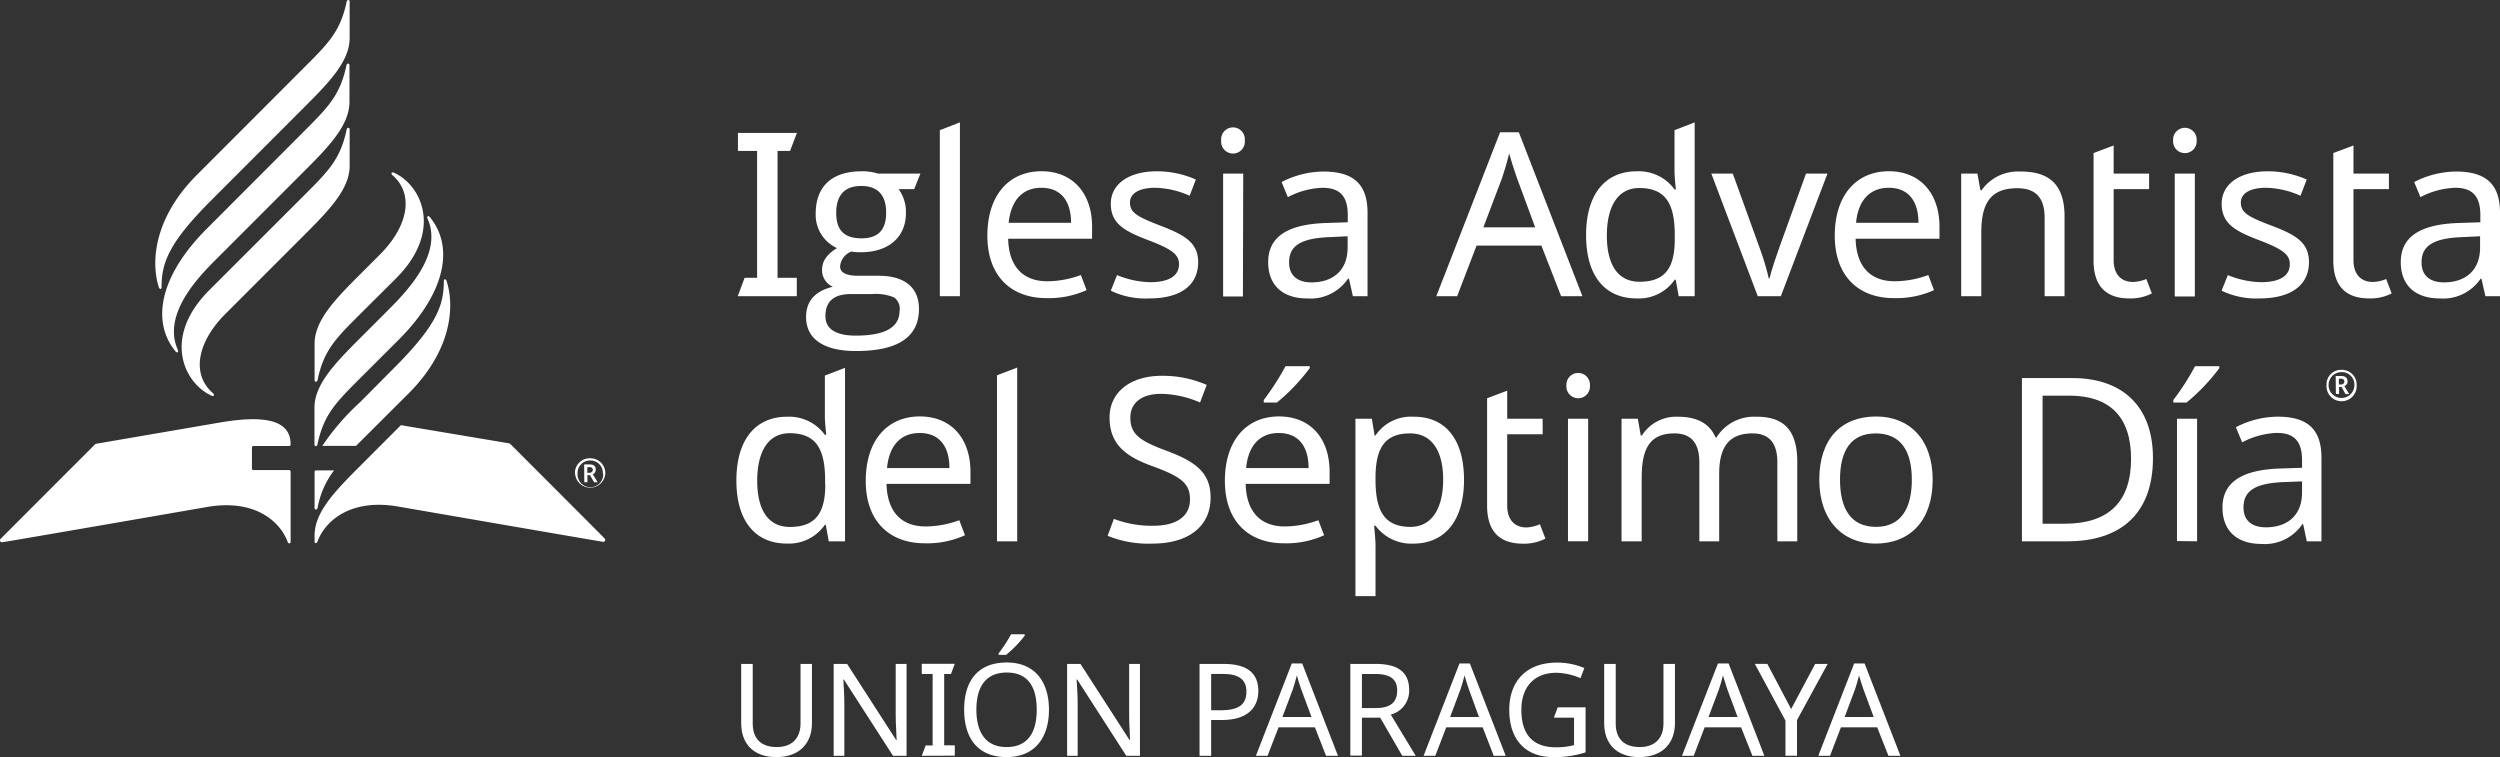
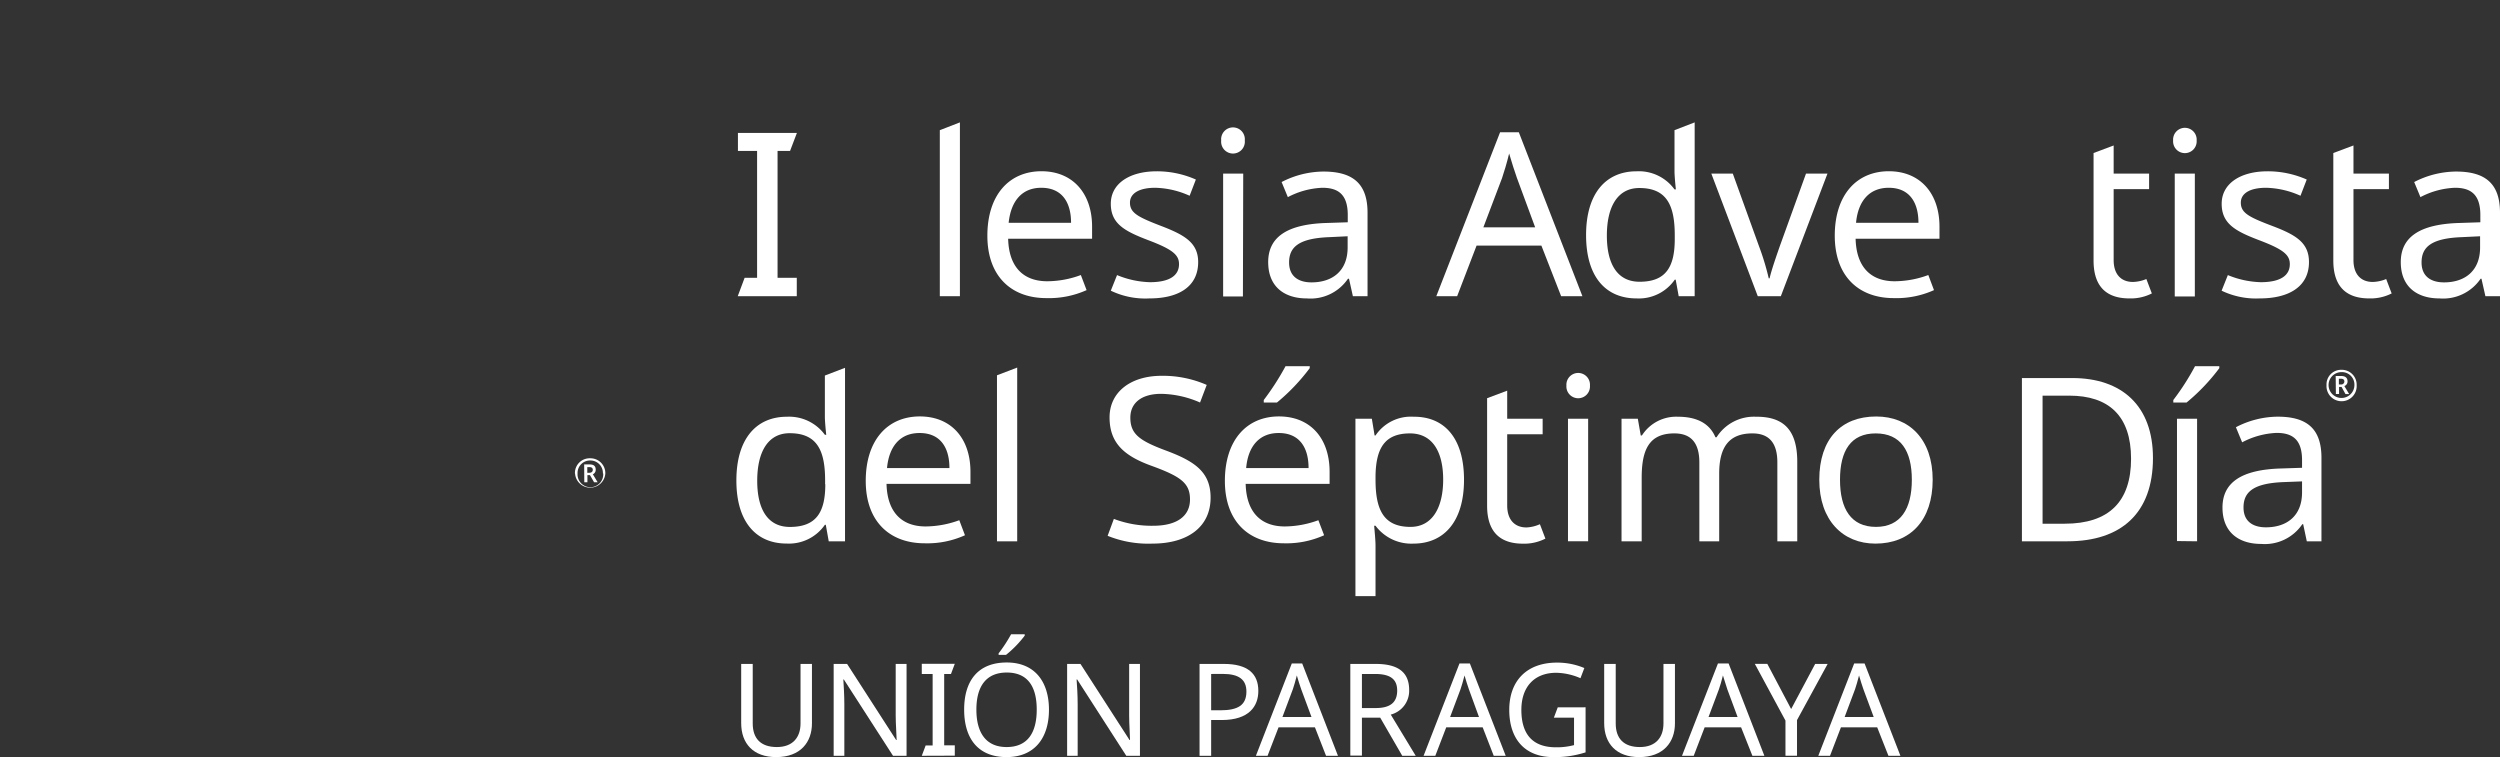
<svg xmlns="http://www.w3.org/2000/svg" viewBox="0 0 400.61 121.32">
  <rect x="0" y="0" width="400.61" height="121.32" fill="#333333" stroke="none" />
  <defs>
    <style>.cls-1{fill:#fff;}</style>
  </defs>
  <title>Asset 1</title>
  <g id="Layer_2" data-name="Layer 2">
    <g id="Layer_1-2" data-name="Layer 1">
      <path class="cls-1" d="M130.11,115.92c0,3-1.83,5.4-5.73,5.4-3.67,0-5.61-2.17-5.61-5.45v-9.48h1.85v9.55c0,2.39,1.28,3.77,3.86,3.77s3.8-1.57,3.8-3.79v-9.53h1.83Z" />
      <path class="cls-1" d="M143.1,121.11l-7.88-12.23h-.08c.06,1,.16,2.5.16,4v8.23h-1.71V106.39h2.15l7.86,12.19h.08c0-.66-.15-2.54-.15-3.88v-8.31h1.74v14.72Z" />
      <path class="cls-1" d="M147.71,121.11l.62-1.65h1.12V108h-1.74v-1.63H153l-.61,1.63H151.3v11.44H153v1.65Z" />
      <path class="cls-1" d="M161.3,121.32c-4.59,0-6.8-3-6.8-7.61s2.21-7.55,6.83-7.55c4.41,0,6.76,3,6.76,7.57S165.74,121.32,161.3,121.32Zm0-1.61c3.35,0,4.83-2.27,4.83-6s-1.48-5.94-4.8-5.94-4.87,2.23-4.87,5.94S158,119.71,161.3,119.71Zm2.91-17.86a17.57,17.57,0,0,1-3,3.09h-1.19v-.24a23.53,23.53,0,0,0,2-3.06h2.18Z" />
      <path class="cls-1" d="M180.48,121.11l-7.87-12.23h-.09c.07,1,.17,2.5.17,4v8.23H171V106.39h2.14L181,118.58h.08c0-.66-.14-2.54-.14-3.88v-8.31h1.73v14.72Z" />
      <path class="cls-1" d="M201.64,110.72c0,2.43-1.46,4.66-5.87,4.66h-1.69v5.73h-1.86V106.39h3.9C200,106.39,201.64,108,201.64,110.72ZM194.08,108v5.82h1.48c2.81,0,4.17-.82,4.17-3,0-1.9-1.18-2.83-3.78-2.83Z" />
      <path class="cls-1" d="M210.71,116.55h-5.83l-1.76,4.56h-1.87L207,106.32h1.67l5.73,14.79h-1.91Zm-2.2-6.1c-.13-.33-.56-1.69-.7-2.21-.21.85-.48,1.74-.64,2.21l-1.67,4.45h4.66Z" />
      <path class="cls-1" d="M225.81,110.57a3.94,3.94,0,0,1-2.95,3.94l4,6.6h-2.16L221.17,115h-2.93v6.08h-1.86V106.39h4.07C224.1,106.39,225.81,107.77,225.81,110.57ZM218.24,108v5.46h2.21c2.39,0,3.44-.95,3.44-2.8s-1.13-2.66-3.55-2.66Z" />
      <path class="cls-1" d="M237.59,116.55h-5.84L230,121.11h-1.88l5.75-14.79h1.67l5.74,14.79h-1.92Zm-2.21-6.1c-.12-.33-.56-1.69-.7-2.21-.21.85-.48,1.74-.64,2.21l-1.67,4.45H237Z" />
      <path class="cls-1" d="M254.08,113.34v7.22a15.9,15.9,0,0,1-5.17.76c-4.58,0-7.06-2.91-7.06-7.57s2.81-7.57,7.64-7.57a11.12,11.12,0,0,1,4.39.87l-.62,1.63a10.11,10.11,0,0,0-3.88-.87c-3.52,0-5.59,2.27-5.59,5.94s1.59,6,5.55,6a10.88,10.88,0,0,0,2.89-.35V115H249l.62-1.65Z" />
      <path class="cls-1" d="M268.4,115.92c0,3-1.84,5.4-5.73,5.4-3.67,0-5.61-2.17-5.61-5.45v-9.48h1.85v9.55c0,2.39,1.28,3.77,3.86,3.77s3.79-1.57,3.79-3.79v-9.53h1.84Z" />
      <path class="cls-1" d="M279,116.55h-5.84l-1.75,4.56h-1.88l5.76-14.79H277l5.73,14.79h-1.92Zm-2.21-6.1c-.12-.33-.55-1.69-.7-2.21-.21.85-.47,1.74-.64,2.21l-1.67,4.45h4.66Z" />
      <path class="cls-1" d="M290.87,106.39h2l-4.91,9v5.71h-1.85v-5.63l-4.91-9.09h2l3.82,7.24Z" />
      <path class="cls-1" d="M300.81,116.55H295l-1.75,4.56h-1.88l5.75-14.79h1.67l5.74,14.79h-1.92Zm-2.21-6.1c-.12-.33-.56-1.69-.7-2.21-.21.85-.48,1.74-.64,2.21l-1.67,4.45h4.66Z" />
      <path class="cls-1" d="M118.22,47.46l1.1-2.94h2V24.19h-3.07V21.3h9.45l-1.1,2.89h-2V44.52h3.08v2.94Z" />
-       <path class="cls-1" d="M129.17,50.79q0-3.8,4.29-4.84a2.88,2.88,0,0,1-1.73-2.74c0-1.36.81-2.5,2.39-3.45a5.86,5.86,0,0,1-3.41-5.53c0-4.58,2.86-6.78,7.33-6.78a8.32,8.32,0,0,1,2.67.37h6.78l-1,2.49H144a6.21,6.21,0,0,1,1.17,3.81c0,4.07-3,6.3-7.21,6.3a8.55,8.55,0,0,1-1.54-.11,2.83,2.83,0,0,0-1.8,2.38c0,1,1,1.5,2.9,1.5h3.33c4,0,6.41,1.8,6.41,5.32q0,6.75-10.11,6.74C132.54,56.25,129.17,54.67,129.17,50.79Zm15-1a2.28,2.28,0,0,0-.88-2.12,7.68,7.68,0,0,0-3.55-.55h-3.37c-2.75,0-4.1,1.17-4.1,3.55,0,2,1.61,3.11,4.83,3.11C141.81,53.79,144.15,52.47,144.15,49.8ZM142,34.08c0-2.85-1.36-4.28-4-4.28s-4,1.46-4,4.32,1.35,4.07,4.06,4.07S142,36.79,142,34.08Z" />
      <path class="cls-1" d="M150.6,47.46V20.86l3.22-1.25V47.46Z" />
      <path class="cls-1" d="M175,36.32v1.94H161.55c.11,4.43,2.35,6.81,6.27,6.81a15.56,15.56,0,0,0,5.38-1l.92,2.42a14.71,14.71,0,0,1-6.45,1.28c-5.6,0-9.45-3.48-9.45-10s3.48-10.33,8.68-10.33C171.92,27.45,175,31,175,36.32Zm-13.37-.62h10c0-3.34-1.5-5.61-4.77-5.61C163.79,30.09,162,32.18,161.63,35.7Z" />
      <path class="cls-1" d="M184.19,47.82A12.71,12.71,0,0,1,178,46.58l1-2.5a14.75,14.75,0,0,0,5.27,1.14c3.26,0,4.66-1.14,4.66-2.89,0-1.47-1-2.35-4.84-3.81S178,35.88,178,32.65s3-5.2,7.36-5.2a15.41,15.41,0,0,1,6.27,1.32l-1,2.6a14.11,14.11,0,0,0-5.5-1.28c-2.63,0-4.06.92-4.06,2.38,0,1.65,1.28,2.31,5,3.74S192,38.88,192,42C192,45.84,189,47.82,184.19,47.82Z" />
      <path class="cls-1" d="M199.47,22.51a1.9,1.9,0,1,1-3.78,0,1.9,1.9,0,1,1,3.78,0Zm-.3,25H196V27.82h3.22Z" />
      <path class="cls-1" d="M219.14,34.08V47.46h-2.35l-.62-2.79H216a7.24,7.24,0,0,1-6.59,3.15c-3.55,0-6.19-1.83-6.19-5.82s3-6.09,9.41-6.27l3.34-.11V34.45c0-3.26-1.5-4.36-4.07-4.36a12.9,12.9,0,0,0-5.53,1.5l-1-2.42a14.78,14.78,0,0,1,6.7-1.68C216.87,27.49,219.14,29.5,219.14,34.08ZM213.06,38c-4.91.18-6.49,1.57-6.49,4.06,0,2.2,1.47,3.19,3.59,3.19,3.3,0,5.79-1.79,5.79-5.6V37.86Z" />
      <path class="cls-1" d="M247,39.36H236.61l-3.11,8.1h-3.34l10.22-26.27h3l10.19,26.27h-3.41Zm-3.92-10.84c-.22-.59-1-3-1.25-3.92-.36,1.5-.84,3.07-1.13,3.92l-3,7.91H246Z" />
      <path class="cls-1" d="M254.16,37.67c0-6.74,3.22-10.22,8.09-10.22a7.06,7.06,0,0,1,6.08,2.9h.22c-.07-.63-.22-2.16-.22-2.9V20.86l3.23-1.25V47.46H269l-.48-2.64h-.15a7,7,0,0,1-6.11,3C257.34,47.82,254.16,44.41,254.16,37.67Zm14.21.63v-.59c0-4.87-1.32-7.58-5.68-7.58-3.48,0-5.2,3-5.2,7.62s1.72,7.4,5.24,7.4C266.87,45.15,268.37,42.88,268.37,38.3Z" />
      <path class="cls-1" d="M274.23,27.82h3.44l4.18,11.58a41.27,41.27,0,0,1,1.58,5.2h.14c.26-1.21,1.1-3.63,1.65-5.2l4.18-11.58h3.44l-7.47,19.64h-3.7Z" />
      <path class="cls-1" d="M310.79,36.32v1.94H297.35c.11,4.43,2.34,6.81,6.26,6.81a15.62,15.62,0,0,0,5.39-1l.91,2.42a14.65,14.65,0,0,1-6.45,1.28c-5.6,0-9.45-3.48-9.45-10s3.48-10.33,8.68-10.33C307.71,27.45,310.79,31,310.79,36.32Zm-13.37-.62h10c0-3.34-1.5-5.61-4.76-5.61C299.58,30.09,297.75,32.18,297.42,35.7Z" />
-       <path class="cls-1" d="M330.83,34.67V47.46h-3.19V34.89c0-3.15-1.39-4.73-4.39-4.73-4.36,0-5.76,2.53-5.76,7.11V47.46h-3.22V27.82h2.6l.48,2.67h.18a7.12,7.12,0,0,1,6.19-3C328.41,27.45,330.83,29.61,330.83,34.67Z" />
      <path class="cls-1" d="M343.94,44.71l.88,2.31a7.44,7.44,0,0,1-3.59.8c-3.08,0-5.75-1.32-5.75-6.08V24.52l3.22-1.21v4.51h5.68v2.49H338.7V41.67c0,2.38,1.28,3.51,3.08,3.51A5.9,5.9,0,0,0,343.94,44.71Z" />
      <path class="cls-1" d="M352,22.51a1.89,1.89,0,1,1-3.77,0,1.89,1.89,0,1,1,3.77,0Zm-.29,25h-3.22V27.82h3.22Z" />
      <path class="cls-1" d="M362.11,47.82A12.71,12.71,0,0,1,356,46.58l1-2.5a14.75,14.75,0,0,0,5.27,1.14c3.26,0,4.66-1.14,4.66-2.89,0-1.47-1-2.35-4.84-3.81s-6.08-2.64-6.08-5.87,3-5.2,7.36-5.2a15.41,15.41,0,0,1,6.27,1.32l-1,2.6a14.11,14.11,0,0,0-5.5-1.28c-2.64,0-4.06.92-4.06,2.38,0,1.65,1.28,2.31,5.05,3.74S370,38.88,370,42C370,45.84,366.91,47.82,362.11,47.82Z" />
      <path class="cls-1" d="M382.37,44.71l.88,2.31a7.44,7.44,0,0,1-3.59.8c-3.08,0-5.76-1.32-5.76-6.08V24.52l3.23-1.21v4.51h5.68v2.49h-5.68V41.67c0,2.38,1.28,3.51,3.08,3.51A5.9,5.9,0,0,0,382.37,44.71Z" />
      <path class="cls-1" d="M400.61,34.08V47.46h-2.34l-.63-2.79h-.14a7.27,7.27,0,0,1-6.6,3.15c-3.55,0-6.19-1.83-6.19-5.82s3-6.09,9.42-6.27l3.33-.11V34.45c0-3.26-1.5-4.36-4.07-4.36a12.9,12.9,0,0,0-5.53,1.5l-1-2.42a14.79,14.79,0,0,1,6.71-1.68C398.34,27.49,400.61,29.5,400.61,34.08ZM394.53,38c-4.91.18-6.49,1.57-6.49,4.06,0,2.2,1.47,3.19,3.6,3.19,3.29,0,5.78-1.79,5.78-5.6V37.86Z" />
      <path class="cls-1" d="M118,77c0-6.74,3.23-10.22,8.1-10.22a7.1,7.1,0,0,1,6.08,2.89h.22c-.07-.62-.22-2.16-.22-2.89v-6.6l3.23-1.24V86.74h-2.61l-.47-2.64h-.15a7,7,0,0,1-6.12,3C121.22,87.11,118,83.7,118,77Zm14.22.62V77c0-4.87-1.32-7.58-5.68-7.58-3.48,0-5.2,3-5.2,7.62s1.72,7.4,5.24,7.4C130.75,84.43,132.25,82.16,132.25,77.58Z" />
      <path class="cls-1" d="M155.51,75.6v1.94H142.06c.11,4.44,2.35,6.82,6.27,6.82a15.86,15.86,0,0,0,5.39-1l.91,2.41a14.65,14.65,0,0,1-6.45,1.29c-5.6,0-9.45-3.48-9.45-10s3.48-10.33,8.68-10.33C152.43,66.74,155.51,70.25,155.51,75.6ZM142.14,75h10c0-3.33-1.5-5.61-4.76-5.61C144.3,69.37,142.47,71.46,142.14,75Z" />
      <path class="cls-1" d="M159.76,86.74V60.14L163,58.9V86.74Z" />
      <path class="cls-1" d="M184.67,87.11a17.36,17.36,0,0,1-7.18-1.25l1-2.71a17,17,0,0,0,6.3,1.1c3.89,0,5.9-1.61,5.9-4.21s-1.43-3.67-6.15-5.39c-4.47-1.61-6.74-3.7-6.74-7.77s3.4-6.66,8.35-6.66a17.55,17.55,0,0,1,7.22,1.46l-1.07,2.82a16.12,16.12,0,0,0-6.22-1.39c-3.26,0-4.95,1.54-4.95,3.81,0,2.64,1.47,3.7,5.71,5.28,4.62,1.72,7.15,3.44,7.15,7.54C194,84.39,190.38,87.11,184.67,87.11Z" />
      <path class="cls-1" d="M213.06,75.6v1.94H199.61c.11,4.44,2.35,6.82,6.27,6.82a15.8,15.8,0,0,0,5.38-1l.92,2.41a14.68,14.68,0,0,1-6.45,1.29c-5.6,0-9.45-3.48-9.45-10s3.48-10.33,8.68-10.33C210,66.74,213.06,70.25,213.06,75.6ZM199.69,75h10c0-3.33-1.5-5.61-4.76-5.61C201.85,69.37,200,71.46,199.69,75ZM209.87,59a31.73,31.73,0,0,1-5.24,5.5h-2.12V64.1A41.53,41.53,0,0,0,206,58.68h3.88Z" />
      <path class="cls-1" d="M234.6,76.88c0,6.71-3.23,10.23-8.1,10.23a7.16,7.16,0,0,1-6.08-2.86h-.22c.07.84.22,2.31.22,3.22v8.06H217.2V67.1h2.63l.44,2.68h.15a6.83,6.83,0,0,1,6.12-3C231.37,66.74,234.6,70.11,234.6,76.88Zm-14.18-.62v.62c0,4.84,1.32,7.55,5.6,7.55,3.56,0,5.24-3.19,5.24-7.58s-1.68-7.4-5.31-7.4C222,69.45,220.49,71.68,220.42,76.26Z" />
      <path class="cls-1" d="M246.76,84l.88,2.31a7.43,7.43,0,0,1-3.59.81c-3.08,0-5.75-1.32-5.75-6.09V63.81l3.22-1.21v4.5h5.68v2.49h-5.68V81c0,2.38,1.28,3.52,3.08,3.52A5.89,5.89,0,0,0,246.76,84Z" />
      <path class="cls-1" d="M254.78,61.79a1.89,1.89,0,1,1-3.77,0,1.89,1.89,0,1,1,3.77,0Zm-.29,24.95h-3.23V67.1h3.23Z" />
      <path class="cls-1" d="M288,74V86.74h-3.19V74.1c0-3.08-1.28-4.65-4-4.65-3.81,0-5.32,2.27-5.32,6.45V86.74h-3.18V74.1c0-3.08-1.29-4.65-4-4.65-4,0-5.24,2.53-5.24,7.1V86.74h-3.23V67.1h2.61l.47,2.68h.19a6.5,6.5,0,0,1,5.78-3c3,0,5.06,1.06,6,3.29h.18a7.08,7.08,0,0,1,6.31-3.29C285.81,66.74,288,68.9,288,74Z" />
      <path class="cls-1" d="M300.53,87.11c-5.2,0-9-3.7-9-10.23s3.48-10.14,9.12-10.14c5.32,0,9.05,3.66,9.05,10.14S306.14,87.11,300.53,87.11Zm.08-2.68c3.95,0,5.75-2.89,5.75-7.55s-1.8-7.43-5.79-7.43-5.72,2.78-5.72,7.43S296.61,84.43,300.61,84.43Z" />
      <path class="cls-1" d="M331.3,86.74H324V60.58h8.06C340,60.58,345,65,345,73.4,345,82.23,339.91,86.74,331.3,86.74Zm.3-23.34h-4.29V83.92h3.55c7.07,0,10.63-3.52,10.63-10.41S337.9,63.4,331.6,63.4Z" />
      <path class="cls-1" d="M355.63,59a31.73,31.73,0,0,1-5.24,5.5h-2.13V64.1a39.54,39.54,0,0,0,3.48-5.42h3.89Zm-6.78,27.7V67.1h3.22V86.74Z" />
      <path class="cls-1" d="M372,73.37V86.74h-2.35L369.07,84h-.14a7.25,7.25,0,0,1-6.6,3.16c-3.55,0-6.19-1.84-6.19-5.83s3-6.08,9.41-6.26l3.34-.11V73.73c0-3.26-1.5-4.36-4.07-4.36a12.91,12.91,0,0,0-5.53,1.51l-1-2.42a14.65,14.65,0,0,1,6.7-1.69C369.77,66.77,372,68.79,372,73.37ZM366,77.25c-4.91.18-6.49,1.58-6.49,4.07,0,2.2,1.47,3.18,3.59,3.18,3.3,0,5.79-1.79,5.79-5.6V77.14Z" />
      <path class="cls-1" d="M372.81,61.72a2.34,2.34,0,0,1,2.41-2.46,2.38,2.38,0,0,1,2.42,2.46,2.42,2.42,0,1,1-4.83,0Zm4.47,0a2,2,0,0,0-2.06-2.09,2.07,2.07,0,1,0,2.06,2.09Zm-3-1.47h.84c.73,0,1.06.3,1.06.88a.76.76,0,0,1-.51.73l.77,1.29h-.59L375.22,62h-.4v1.14h-.51Zm.84,1.36a.49.49,0,0,0,.55-.48c0-.29-.18-.44-.55-.44h-.33v.92Z" />
-       <path class="cls-1" d="M57.68,50.36c-3.92,3.92-5.81,5.79-6.79,10.54-.08.36-.48.36-.48,0V55.08c0-3.74,3.33-7.15,7.29-11.11l3.19-3.19c4.46-4.46,5.54-9.64,2-12.71-.3-.26-.15-.57.24-.4,4.43,2,7.92,9.35.33,16.94Zm-7.29,15v5.86c0,.36.41.36.48,0,1-4.75,2.88-6.65,6.8-10.57l6.21-6.2c7.59-7.59,8.9-14.94,5-19.66-.26-.31-.53-.12-.36.26,2.55,5.77-3.57,11.89-6.49,14.81l-4.39,4.39C53.72,58.18,50.39,61.6,50.39,65.33ZM33.56,46.47c-7.59,7.58-4.1,14.91.33,16.93.39.18.54-.14.24-.39-3.55-3.08-2.47-8.25,2-12.72L48.74,37.68c4-4,7.29-7.38,7.29-11.11V20.75c0-.36-.41-.36-.48,0-1,4.75-2.88,6.62-6.8,10.54ZM56,16.32V10.45c0-.35-.4-.35-.48,0-1,4.76-2.87,6.66-6.79,10.58L33.13,36.66c-7.59,7.59-8.9,14.93-5,19.65.26.31.53.13.37-.25C25.9,50.28,32,44.16,34.94,41.25L48.75,27.43C52.72,23.47,56,20.05,56,16.32ZM31.49,28.09C25,34.61,24.05,41.52,25.44,46c.12.38.45.41.45,0,0-3.79,1.05-7,8-13.94L48.74,17.2c4-4,7.29-7.38,7.29-11.11V.27c0-.36-.41-.36-.48,0-1,4.75-2.88,6.62-6.8,10.54Zm9.12,47.24a.24.24,0,0,1-.24-.24V71.71a.24.24,0,0,1,.24-.24h5.72a.24.24,0,0,0,.24-.24c0-3-2.31-5.1-11.48-3.5L15.3,71.13S.22,86.21.09,86.36a.31.31,0,0,0,.27.53c.28,0,32.94-5.67,32.94-5.67,7.5-1.26,11.59,2.3,12.81,5.65.11.29.46.25.46,0V75.56a.23.23,0,0,0-.24-.23Zm23.63-7.2L57.7,74.68c-4,4-7.29,7.38-7.29,11.12v1c0,.28.35.32.46,0,1.22-3.35,5.31-6.91,12.81-5.65,0,0,32.66,5.65,32.94,5.67a.31.31,0,0,0,.27-.53c-.12-.15-15.2-15.23-15.2-15.23Zm7.33-23.08c-.12-.38-.45-.4-.45,0,0,3.78-1.05,7-8,13.94L57.7,64.45a38.53,38.53,0,0,0-6.05,7h5.4l.64-.64L65.52,63C72.05,56.46,73,49.56,71.57,45.05ZM50.41,81.38c0,.36.4.36.48,0a14,14,0,0,1,2.64-6H50.65a.23.23,0,0,0-.24.24Z" />
      <path class="cls-1" d="M92.13,75.87a2.35,2.35,0,0,1,2.43-2.43A2.38,2.38,0,0,1,97,75.87a2.43,2.43,0,0,1-4.85,0Zm4.48,0a2,2,0,0,0-2-2.08,2,2,0,0,0-2.06,2.08,2.06,2.06,0,1,0,4.11,0Zm-3-1.45h.85c.72,0,1,.29,1,.86A.77.77,0,0,1,95,76l.77,1.28h-.57l-.66-1.14h-.41v1.14h-.5Zm.83,1.34c.35,0,.55-.19.55-.47s-.17-.44-.55-.44h-.33v.91Z" />
    </g>
  </g>
</svg>